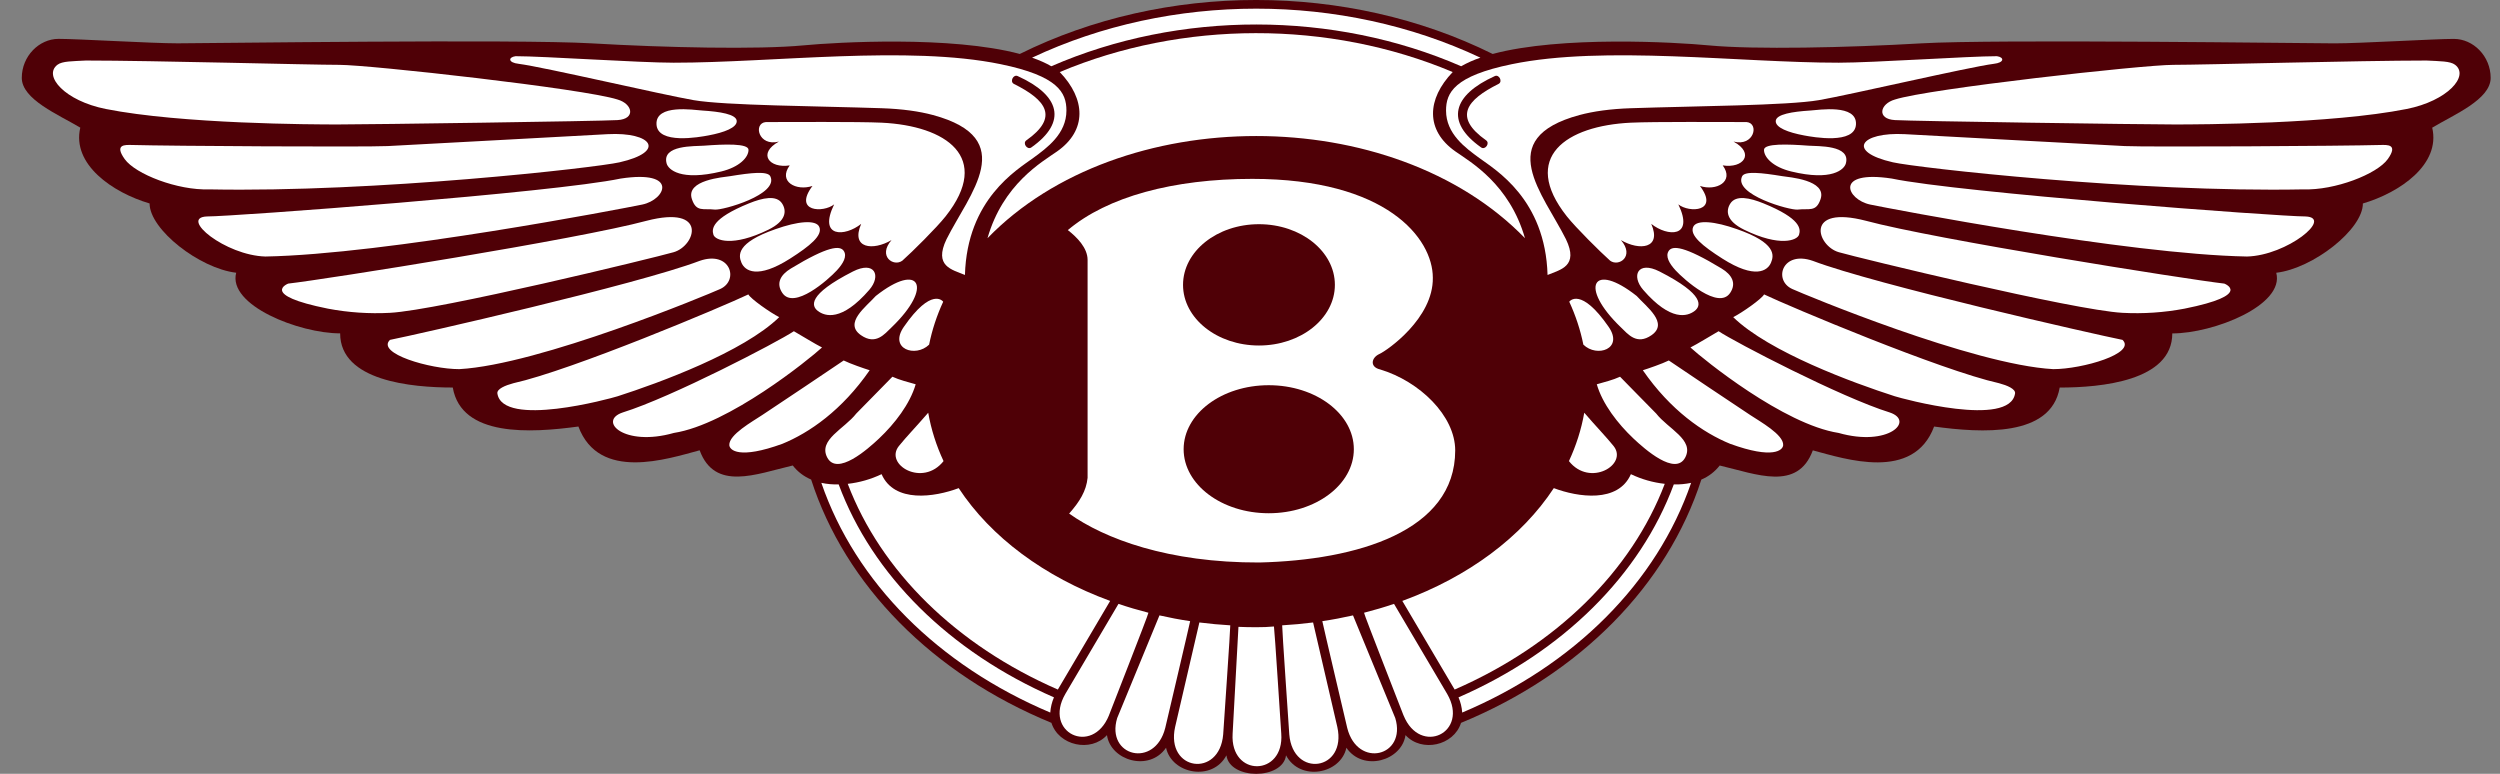
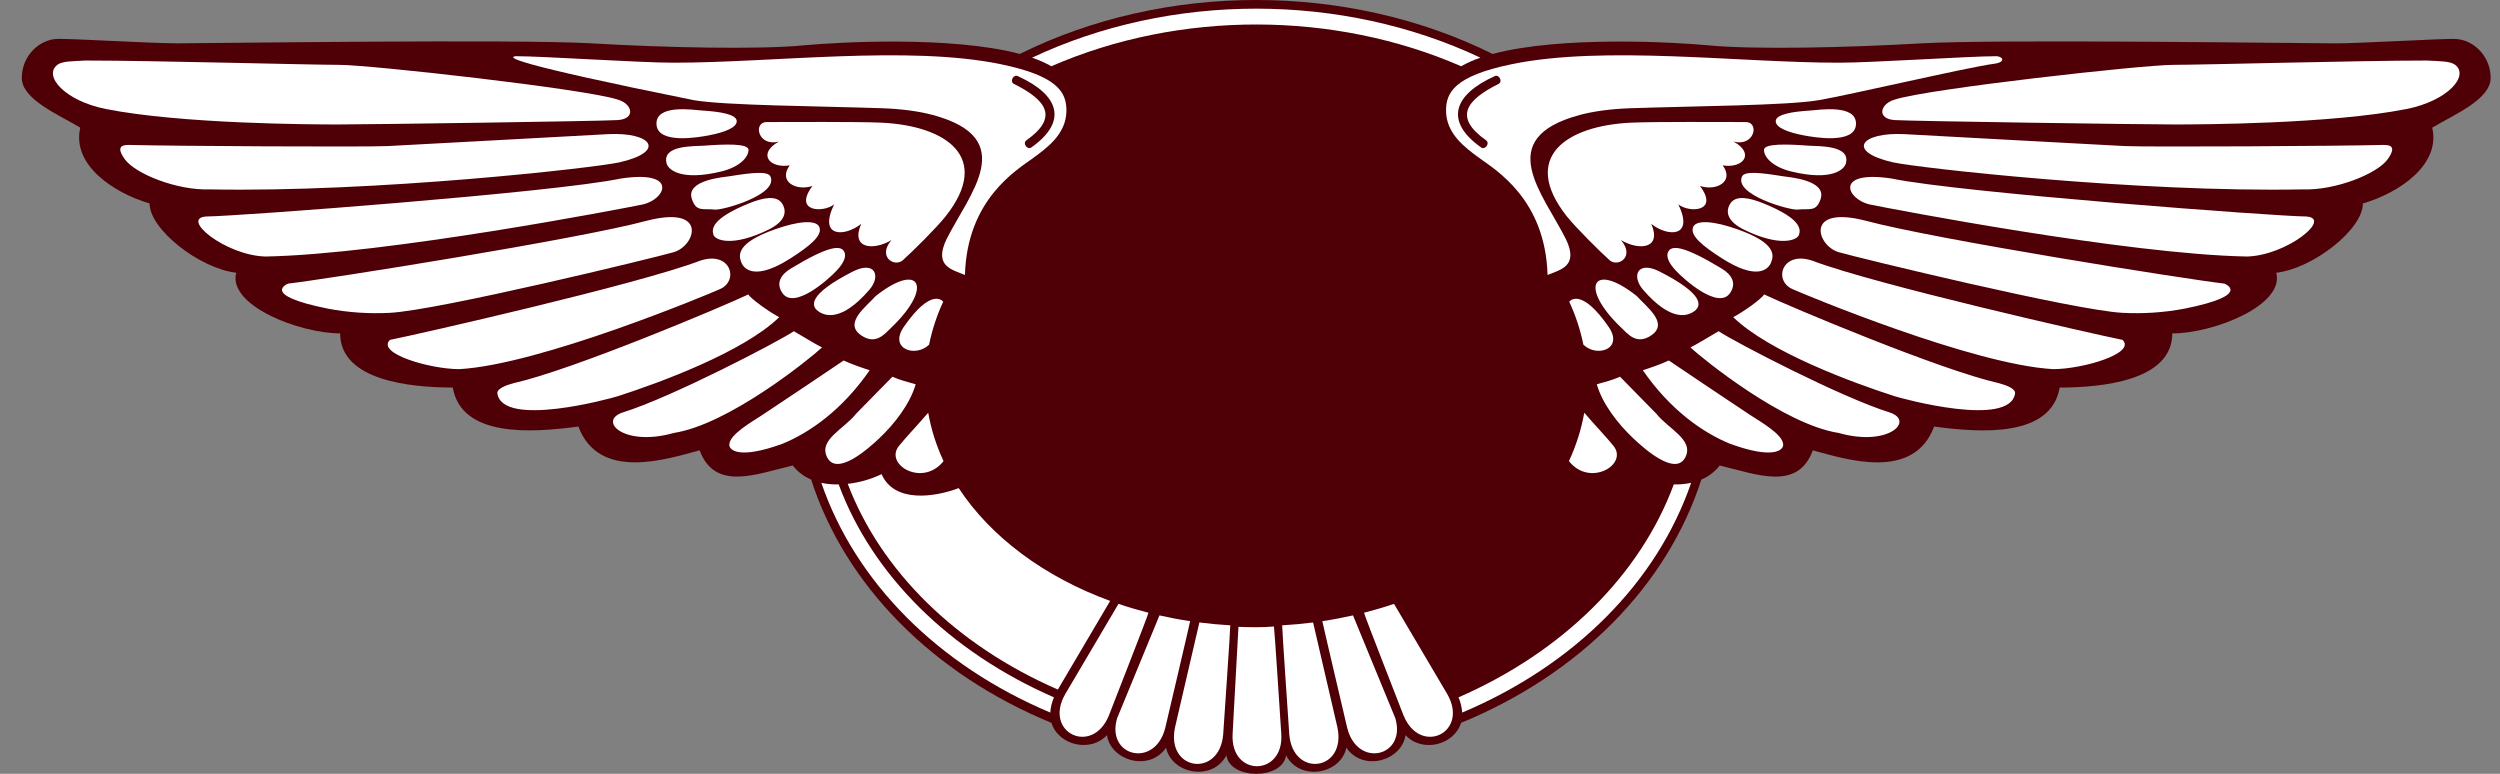
<svg xmlns="http://www.w3.org/2000/svg" width="84" height="26" viewBox="0 0 84 26" fill="none">
  <rect x="0" y="0" width="84" height="26" fill="#808080" stroke="none" />
  <path d="M43.211 25.38C43.68 26.265 45.045 26.014 45.239 25.125C45.801 25.943 47.101 25.561 47.225 24.7C47.768 25.293 48.847 25.056 49.091 24.288C49.088 24.299 49.095 24.277 49.091 24.288C53.092 22.643 56.02 19.667 57.165 16.114C57.408 16.012 57.62 15.849 57.782 15.641C59.019 15.932 60.401 16.514 60.911 15.132C62.003 15.423 64.293 16.185 64.986 14.332C66.586 14.55 68.915 14.695 69.206 13.022C70.589 13.022 72.989 12.803 72.989 11.203C74.372 11.203 76.773 10.256 76.482 9.165C77.719 9.02 79.393 7.71 79.393 6.837C80.63 6.473 82.013 5.527 81.722 4.29C82.449 3.853 83.686 3.344 83.686 2.617C83.686 1.889 83.104 1.307 82.449 1.307C81.794 1.307 79.32 1.457 78.447 1.457C77.574 1.457 67.023 1.311 64.549 1.457C62.075 1.602 58.946 1.67 57.417 1.525C56.292 1.417 52.456 1.197 50.154 1.813C45.277 -0.604 39.143 -0.605 34.265 1.813C31.963 1.198 28.127 1.417 27.001 1.524C25.472 1.67 22.344 1.601 19.869 1.456C17.395 1.31 6.844 1.456 5.971 1.456C5.098 1.456 2.624 1.306 1.968 1.306C1.313 1.306 0.732 1.888 0.732 2.616C0.732 3.343 1.97 3.853 2.698 4.289C2.406 5.526 3.789 6.472 5.026 6.836C5.026 7.709 6.699 9.018 7.936 9.164C7.645 10.256 10.047 11.201 11.429 11.201C11.429 12.802 13.831 13.021 15.213 13.021C15.504 14.694 17.833 14.549 19.434 14.331C20.127 16.184 22.417 15.422 23.508 15.13C24.018 16.513 25.4 15.931 26.637 15.64C26.806 15.859 27.019 16.012 27.254 16.113C28.4 19.666 31.328 22.642 35.328 24.288C35.324 24.276 35.331 24.299 35.328 24.288C35.572 25.055 36.651 25.292 37.194 24.7C37.318 25.56 38.618 25.942 39.179 25.124C39.374 26.013 40.739 26.264 41.208 25.38C41.319 26.207 43.099 26.207 43.211 25.38Z" fill="#4F0006" />
  <path d="M29.621 15.932C30.049 16.91 31.402 16.706 32.212 16.401C33.292 18.045 35.089 19.382 37.301 20.191L35.544 23.169C32.128 21.681 29.599 19.19 28.484 16.257C28.879 16.213 29.263 16.103 29.621 15.932Z" fill="white" />
  <path d="M35.289 23.942C31.517 22.35 28.745 19.564 27.597 16.224C27.787 16.265 27.983 16.281 28.18 16.277C29.305 19.316 31.901 21.898 35.413 23.431C35.343 23.593 35.301 23.766 35.289 23.942ZM37.262 24.032C37.262 24.033 37.261 24.035 37.261 24.037C36.702 25.412 35.043 24.616 35.794 23.318L37.581 20.29C37.908 20.401 38.244 20.5 38.587 20.588C38.595 20.635 37.282 23.969 37.262 24.032ZM39.152 24.459C38.806 25.835 37.147 25.416 37.537 24.128L38.958 20.677C39.295 20.754 39.639 20.819 39.989 20.871C39.993 20.884 39.152 24.459 39.152 24.459ZM41.099 24.677C40.976 26.157 39.158 25.9 39.484 24.426C39.484 24.427 40.296 20.922 40.299 20.915C40.64 20.958 40.986 20.991 41.337 21.011C41.349 21.043 41.1 24.647 41.099 24.677ZM41.416 24.654C41.416 24.655 41.609 21.071 41.612 21.062C41.952 21.076 42.455 21.086 42.805 21.05C42.821 21.081 43.047 24.617 43.05 24.646C43.16 26.095 41.329 26.125 41.416 24.654ZM1.93 2.176C2.092 2.052 2.443 2.058 2.886 2.034C5.142 2.034 10.381 2.179 11.4 2.179C12.419 2.179 19.623 2.98 20.75 3.344C21.26 3.49 21.369 3.999 20.75 4.035C20.132 4.072 12.441 4.182 11.35 4.182C10.504 4.182 6.101 4.167 3.556 3.662C2.179 3.389 1.44 2.549 1.93 2.176ZM4.407 4.871C5.717 4.908 12.266 4.944 13.03 4.908C13.794 4.871 19.725 4.544 20.416 4.508C21.911 4.429 22.395 5.095 20.816 5.454C20.016 5.636 12.63 6.473 7.027 6.363C5.971 6.4 4.553 5.854 4.189 5.345C3.825 4.835 4.225 4.871 4.407 4.871ZM6.954 7.273C7.864 7.273 18.597 6.473 20.853 6C22.815 5.701 22.372 6.709 21.58 6.873C20.914 7.01 12.957 8.546 8.919 8.619C7.572 8.583 6.008 7.309 6.954 7.273ZM9.683 9.529C10.956 9.383 19.434 8.037 21.726 7.418C23.799 6.881 23.38 8.259 22.635 8.474C21.972 8.665 14.747 10.423 13.103 10.511C12.405 10.548 11.706 10.501 11.02 10.371C8.697 9.906 9.683 9.529 9.683 9.529ZM13.103 11.42C14.012 11.239 21.398 9.565 23.508 8.765C24.537 8.406 24.846 9.416 24.2 9.71C23.799 9.892 18.124 12.257 15.431 12.403C14.449 12.403 12.632 11.874 13.103 11.42ZM25.145 9.892C24.309 10.292 19.215 12.439 17.25 12.876C16.977 12.949 16.689 13.069 16.712 13.221C16.887 14.383 20.503 13.394 20.754 13.314C22.145 12.868 24.98 11.828 26.182 10.656C25.891 10.511 25.218 10.038 25.145 9.892ZM26.674 11.129C26.128 11.493 22.562 13.35 20.925 13.858C20.07 14.143 20.97 15.023 22.641 14.547C24.487 14.26 27.183 12.076 27.62 11.675C27.401 11.566 26.929 11.275 26.674 11.129ZM28.348 12.112C27.688 12.563 26.419 13.406 25.613 13.944C25.281 14.166 24.488 14.604 24.505 14.955C24.513 15.123 24.832 15.441 26.288 14.912C27.194 14.541 28.29 13.787 29.221 12.44C29.039 12.384 28.566 12.221 28.348 12.112ZM29.985 12.658C29.643 12.999 29.202 13.465 28.771 13.895C28.374 14.407 27.488 14.776 27.793 15.368C28.123 16.009 29.162 15.087 29.536 14.734C30.065 14.234 30.575 13.573 30.767 12.912C30.512 12.839 30.221 12.767 29.985 12.658Z" fill="white" />
-   <path d="M17.323 1.888C18.269 1.888 21.47 2.107 22.635 2.107C25.981 2.107 30.508 1.516 33.62 2.156C35.555 2.553 35.832 3.113 35.832 3.715C35.832 4.499 35.178 4.969 34.714 5.309C34.168 5.709 32.494 6.692 32.422 9.239C31.985 9.057 31.367 8.948 31.803 8.038C32.566 6.513 34.279 4.656 31.348 3.865C30.886 3.741 30.317 3.659 29.621 3.636C27.474 3.563 24.362 3.547 23.306 3.365C22.251 3.183 18.269 2.253 17.432 2.145C17.068 2.106 17.068 1.924 17.323 1.888Z" fill="white" />
+   <path d="M17.323 1.888C18.269 1.888 21.47 2.107 22.635 2.107C25.981 2.107 30.508 1.516 33.62 2.156C35.555 2.553 35.832 3.113 35.832 3.715C35.832 4.499 35.178 4.969 34.714 5.309C34.168 5.709 32.494 6.692 32.422 9.239C31.985 9.057 31.367 8.948 31.803 8.038C32.566 6.513 34.279 4.656 31.348 3.865C30.886 3.741 30.317 3.659 29.621 3.636C27.474 3.563 24.362 3.547 23.306 3.365C17.068 2.106 17.068 1.924 17.323 1.888Z" fill="white" />
  <path d="M25.735 4.101C26.498 4.101 28.838 4.085 29.622 4.122C31.792 4.225 33.342 5.283 31.774 7.267C31.468 7.654 30.647 8.467 30.319 8.758C30.028 8.977 29.482 8.612 29.955 8.067C29.337 8.431 28.573 8.358 28.936 7.522C28.39 7.958 27.481 7.994 28.027 6.867C27.663 7.158 26.644 7.122 27.299 6.248C26.753 6.43 26.135 6.102 26.535 5.557C25.844 5.667 25.444 5.157 26.171 4.757C25.48 4.937 25.298 4.137 25.735 4.101ZM23.6 3.714C23.305 3.695 22.027 3.487 22.058 4.176C22.089 4.866 23.509 4.605 23.8 4.551C24.337 4.451 24.766 4.287 24.754 4.065C24.742 3.836 24.182 3.751 23.6 3.714ZM23.652 4.895C23.341 4.919 22.225 4.864 22.399 5.494C22.454 5.693 22.864 6.094 24.237 5.761C24.838 5.614 25.15 5.292 25.15 5.036C25.15 4.812 24.341 4.843 23.652 4.895ZM24.533 5.919C24.312 5.955 23.033 6.043 23.247 6.688C23.397 7.138 23.627 6.996 24.017 7.042C24.275 7.073 26.181 6.536 25.883 5.924C25.795 5.742 25.234 5.804 24.533 5.919ZM25.166 6.833C23.897 7.349 23.913 7.697 23.971 7.886C24.029 8.075 24.611 8.308 25.815 7.719C26.425 7.421 26.432 7.082 26.282 6.843C26.095 6.542 25.622 6.648 25.166 6.833ZM26.055 7.7C24.733 8.16 24.809 8.581 24.913 8.827C25.029 9.1 25.446 9.39 26.549 8.688C27.214 8.264 27.648 7.909 27.529 7.627C27.422 7.37 26.792 7.437 26.055 7.7ZM26.572 9.023C26.225 9.233 26.067 9.518 26.286 9.842C26.677 10.423 27.829 9.398 28.118 9.085C28.333 8.852 28.471 8.608 28.349 8.429C28.223 8.245 27.832 8.259 26.572 9.023ZM28.658 9.122C27.119 9.906 27.267 10.287 27.481 10.449C27.718 10.628 28.276 10.817 29.208 9.739C29.617 9.266 29.393 8.749 28.658 9.122ZM29.426 9.945C29.101 10.308 28.34 10.855 28.929 11.263C29.426 11.606 29.717 11.229 29.961 10.995C31.374 9.636 30.907 8.775 29.426 9.945Z" fill="white" />
  <path d="M34.067 2.819C35.148 3.359 35.594 3.933 34.485 4.716C34.349 4.812 34.517 5.05 34.653 4.954C35.874 4.093 35.611 3.198 34.198 2.558C34.049 2.484 33.919 2.744 34.067 2.819Z" fill="#4F0006" />
-   <path d="M48.895 15.134C48.895 13.973 47.7 12.813 46.372 12.413C46.017 12.332 46.073 12.017 46.35 11.893C46.615 11.772 48.165 10.692 48.143 9.331C48.143 8.011 46.593 6.01 42.077 6.01C39.421 6.01 37.207 6.61 35.879 7.731C36.188 7.971 36.543 8.331 36.543 8.732V16.055C36.499 16.496 36.277 16.856 35.923 17.256C37.115 18.103 39.25 18.91 42.316 18.9C45.592 18.82 48.895 17.855 48.895 15.134Z" fill="white" />
  <path d="M42.301 11.609C43.71 11.609 44.852 10.696 44.852 9.571C44.852 8.446 43.71 7.533 42.301 7.533C40.892 7.533 39.75 8.446 39.75 9.571C39.75 10.696 40.892 11.609 42.301 11.609Z" fill="#4F0006" />
  <path d="M42.63 17.245C44.209 17.245 45.489 16.282 45.489 15.094C45.489 13.906 44.209 12.943 42.63 12.943C41.05 12.943 39.77 13.906 39.77 15.094C39.77 16.282 41.05 17.245 42.63 17.245Z" fill="#4F0006" />
  <path d="M31.218 11.58C31.318 11.083 31.478 10.601 31.691 10.138C31.679 10.119 31.301 9.635 30.369 10.982C29.854 11.726 30.763 12.025 31.218 11.58ZM31.188 13.868C30.804 14.313 30.442 14.688 30.203 14.986C29.704 15.611 31.003 16.381 31.703 15.493C31.461 14.976 31.287 14.43 31.188 13.868ZM49.095 2.226C49.301 2.109 49.518 2.013 49.742 1.938C45.084 -0.258 39.336 -0.258 34.678 1.938C34.92 2.022 35.137 2.117 35.324 2.226C39.638 0.347 44.819 0.364 49.095 2.226Z" fill="white" />
-   <path d="M51.239 8.003C50.716 6.184 49.41 5.444 48.904 5.09C47.886 4.378 47.941 3.327 48.811 2.421C44.654 0.668 39.716 0.688 35.608 2.421C36.478 3.327 36.533 4.378 35.515 5.09C35.008 5.444 33.702 6.184 33.18 8.003C37.62 3.427 46.798 3.426 51.239 8.003ZM54.798 15.932C54.37 16.91 53.017 16.707 52.208 16.401C51.128 18.045 49.331 19.382 47.118 20.191L48.876 23.169C52.292 21.681 54.82 19.19 55.936 16.257C55.541 16.213 55.156 16.104 54.798 15.932Z" fill="white" />
  <path d="M49.13 23.942C52.902 22.35 55.674 19.564 56.822 16.224C56.63 16.264 56.435 16.282 56.239 16.277C55.115 19.316 52.518 21.898 49.006 23.431C49.076 23.593 49.118 23.766 49.13 23.942ZM47.156 24.032L47.159 24.037C47.718 25.412 49.376 24.616 48.626 23.318L46.839 20.29C46.511 20.401 46.176 20.5 45.832 20.588C45.825 20.635 47.137 23.969 47.156 24.032ZM45.267 24.459C45.613 25.835 47.271 25.416 46.881 24.128C46.881 24.128 45.535 20.856 45.461 20.677C45.124 20.754 44.78 20.819 44.43 20.871C44.426 20.884 45.267 24.459 45.267 24.459ZM43.32 24.677C43.443 26.157 45.26 25.9 44.934 24.426C44.935 24.427 44.123 20.922 44.12 20.915C43.779 20.958 43.432 20.991 43.081 21.011C43.07 21.043 43.319 24.647 43.32 24.677ZM82.49 2.176C82.327 2.052 81.976 2.058 81.533 2.034C79.277 2.034 74.038 2.179 73.019 2.179C72 2.179 64.796 2.98 63.669 3.344C63.159 3.49 63.05 3.999 63.669 4.035C64.287 4.072 71.977 4.182 73.069 4.182C73.915 4.182 78.319 4.167 80.863 3.662C82.24 3.389 82.98 2.549 82.49 2.176ZM80.011 4.871C78.702 4.908 72.153 4.944 71.389 4.908C70.625 4.871 64.695 4.544 64.003 4.508C62.508 4.429 62.023 5.095 63.603 5.454C64.403 5.636 71.789 6.473 77.392 6.363C78.447 6.4 79.866 5.854 80.23 5.345C80.594 4.835 80.194 4.871 80.011 4.871ZM77.465 7.273C76.555 7.273 65.823 6.473 63.566 6C61.604 5.701 62.047 6.709 62.839 6.873C63.505 7.01 71.462 8.546 75.501 8.619C76.846 8.583 78.411 7.309 77.465 7.273ZM74.737 9.529C73.463 9.383 64.986 8.037 62.694 7.418C60.621 6.881 61.039 8.259 61.784 8.474C62.447 8.665 69.672 10.423 71.317 10.511C72.014 10.548 72.713 10.501 73.399 10.371C75.722 9.906 74.737 9.529 74.737 9.529ZM71.317 11.42C70.407 11.239 63.021 9.565 60.911 8.765C59.883 8.406 59.573 9.416 60.219 9.71C60.62 9.892 66.295 12.257 68.988 12.403C69.97 12.403 71.787 11.874 71.317 11.42ZM59.273 9.892C60.11 10.292 65.204 12.439 67.168 12.876C67.441 12.949 67.729 13.069 67.706 13.221C67.531 14.383 63.915 13.394 63.664 13.314C62.274 12.868 59.438 11.828 58.236 10.656C58.528 10.511 59.201 10.038 59.273 9.892ZM57.745 11.129C58.29 11.493 61.856 13.35 63.493 13.858C64.349 14.143 63.448 15.023 61.778 14.547C59.931 14.26 57.236 12.076 56.799 11.675C57.018 11.566 57.491 11.275 57.745 11.129ZM56.072 12.112C56.731 12.563 58.001 13.406 58.806 13.944C59.139 14.166 59.932 14.604 59.915 14.955C59.907 15.123 59.588 15.441 58.132 14.912C57.226 14.541 56.13 13.787 55.199 12.44C55.38 12.384 55.853 12.221 56.072 12.112ZM54.434 12.658C54.775 12.999 55.217 13.465 55.648 13.895C56.046 14.407 56.932 14.776 56.626 15.368C56.296 16.009 55.258 15.087 54.884 14.734C54.355 14.234 53.844 13.573 53.652 12.912C53.907 12.839 54.198 12.767 54.434 12.658Z" fill="white" />
  <path d="M67.096 1.888C66.15 1.888 62.949 2.107 61.784 2.107C58.438 2.107 53.91 1.516 50.799 2.156C48.864 2.553 48.587 3.113 48.587 3.715C48.587 4.499 49.241 4.969 49.705 5.309C50.251 5.709 51.925 6.692 51.998 9.239C52.434 9.057 53.053 8.948 52.616 8.038C51.854 6.513 50.141 4.656 53.071 3.865C53.534 3.741 54.103 3.659 54.8 3.636C56.946 3.563 60.059 3.547 61.114 3.365C62.168 3.183 66.151 2.253 66.988 2.145C67.351 2.106 67.351 1.924 67.096 1.888Z" fill="white" />
  <path d="M58.684 4.101C57.92 4.101 55.581 4.085 54.796 4.122C52.627 4.225 51.077 5.283 52.644 7.267C52.951 7.654 53.772 8.467 54.099 8.758C54.39 8.977 54.936 8.612 54.463 8.067C55.082 8.431 55.846 8.358 55.482 7.522C56.028 7.958 56.937 7.994 56.392 6.867C56.756 7.158 57.774 7.122 57.119 6.248C57.665 6.43 58.284 6.102 57.883 5.557C58.575 5.667 58.975 5.157 58.247 4.757C58.939 4.937 59.121 4.137 58.684 4.101ZM60.819 3.714C61.114 3.695 62.392 3.487 62.361 4.176C62.33 4.866 60.911 4.605 60.619 4.551C60.082 4.451 59.653 4.287 59.665 4.065C59.678 3.836 60.237 3.751 60.819 3.714ZM60.768 4.895C61.078 4.919 62.195 4.864 62.02 5.494C61.965 5.693 61.555 6.094 60.183 5.761C59.581 5.614 59.27 5.292 59.27 5.036C59.27 4.812 60.078 4.843 60.768 4.895ZM59.885 5.919C60.106 5.955 61.386 6.043 61.172 6.688C61.022 7.138 60.791 6.996 60.401 7.042C60.144 7.073 58.237 6.536 58.535 5.924C58.624 5.742 59.185 5.804 59.885 5.919ZM59.253 6.833C60.522 7.349 60.505 7.697 60.448 7.886C60.39 8.075 59.809 8.308 58.604 7.719C57.995 7.421 57.986 7.082 58.136 6.843C58.324 6.542 58.797 6.648 59.253 6.833ZM58.364 7.7C59.685 8.16 59.61 8.581 59.505 8.827C59.39 9.1 58.973 9.39 57.87 8.688C57.204 8.264 56.77 7.909 56.89 7.627C56.998 7.37 57.627 7.437 58.364 7.7ZM57.847 9.023C58.194 9.233 58.351 9.518 58.133 9.842C57.742 10.423 56.59 9.398 56.3 9.085C56.086 8.852 55.948 8.608 56.07 8.429C56.195 8.245 56.587 8.259 57.847 9.023ZM55.761 9.122C57.3 9.906 57.152 10.287 56.938 10.449C56.701 10.628 56.143 10.817 55.211 9.739C54.802 9.266 55.027 8.749 55.761 9.122ZM54.993 9.945C55.318 10.308 56.078 10.855 55.49 11.263C54.993 11.606 54.702 11.229 54.458 10.995C53.045 9.636 53.513 8.775 54.993 9.945Z" fill="white" />
  <path d="M50.352 2.819C49.272 3.359 48.825 3.933 49.934 4.716C50.07 4.812 49.902 5.05 49.766 4.954C48.546 4.093 48.809 3.198 50.222 2.558C50.37 2.484 50.5 2.744 50.352 2.819Z" fill="#4F0006" />
  <path d="M53.201 11.58C53.101 11.083 52.941 10.601 52.727 10.138C52.739 10.119 53.118 9.635 54.05 10.982C54.565 11.726 53.656 12.025 53.201 11.58ZM53.231 13.868C53.614 14.313 53.977 14.688 54.216 14.986C54.715 15.611 53.416 16.381 52.716 15.493C52.958 14.973 53.133 14.429 53.231 13.868Z" fill="white" />
</svg>